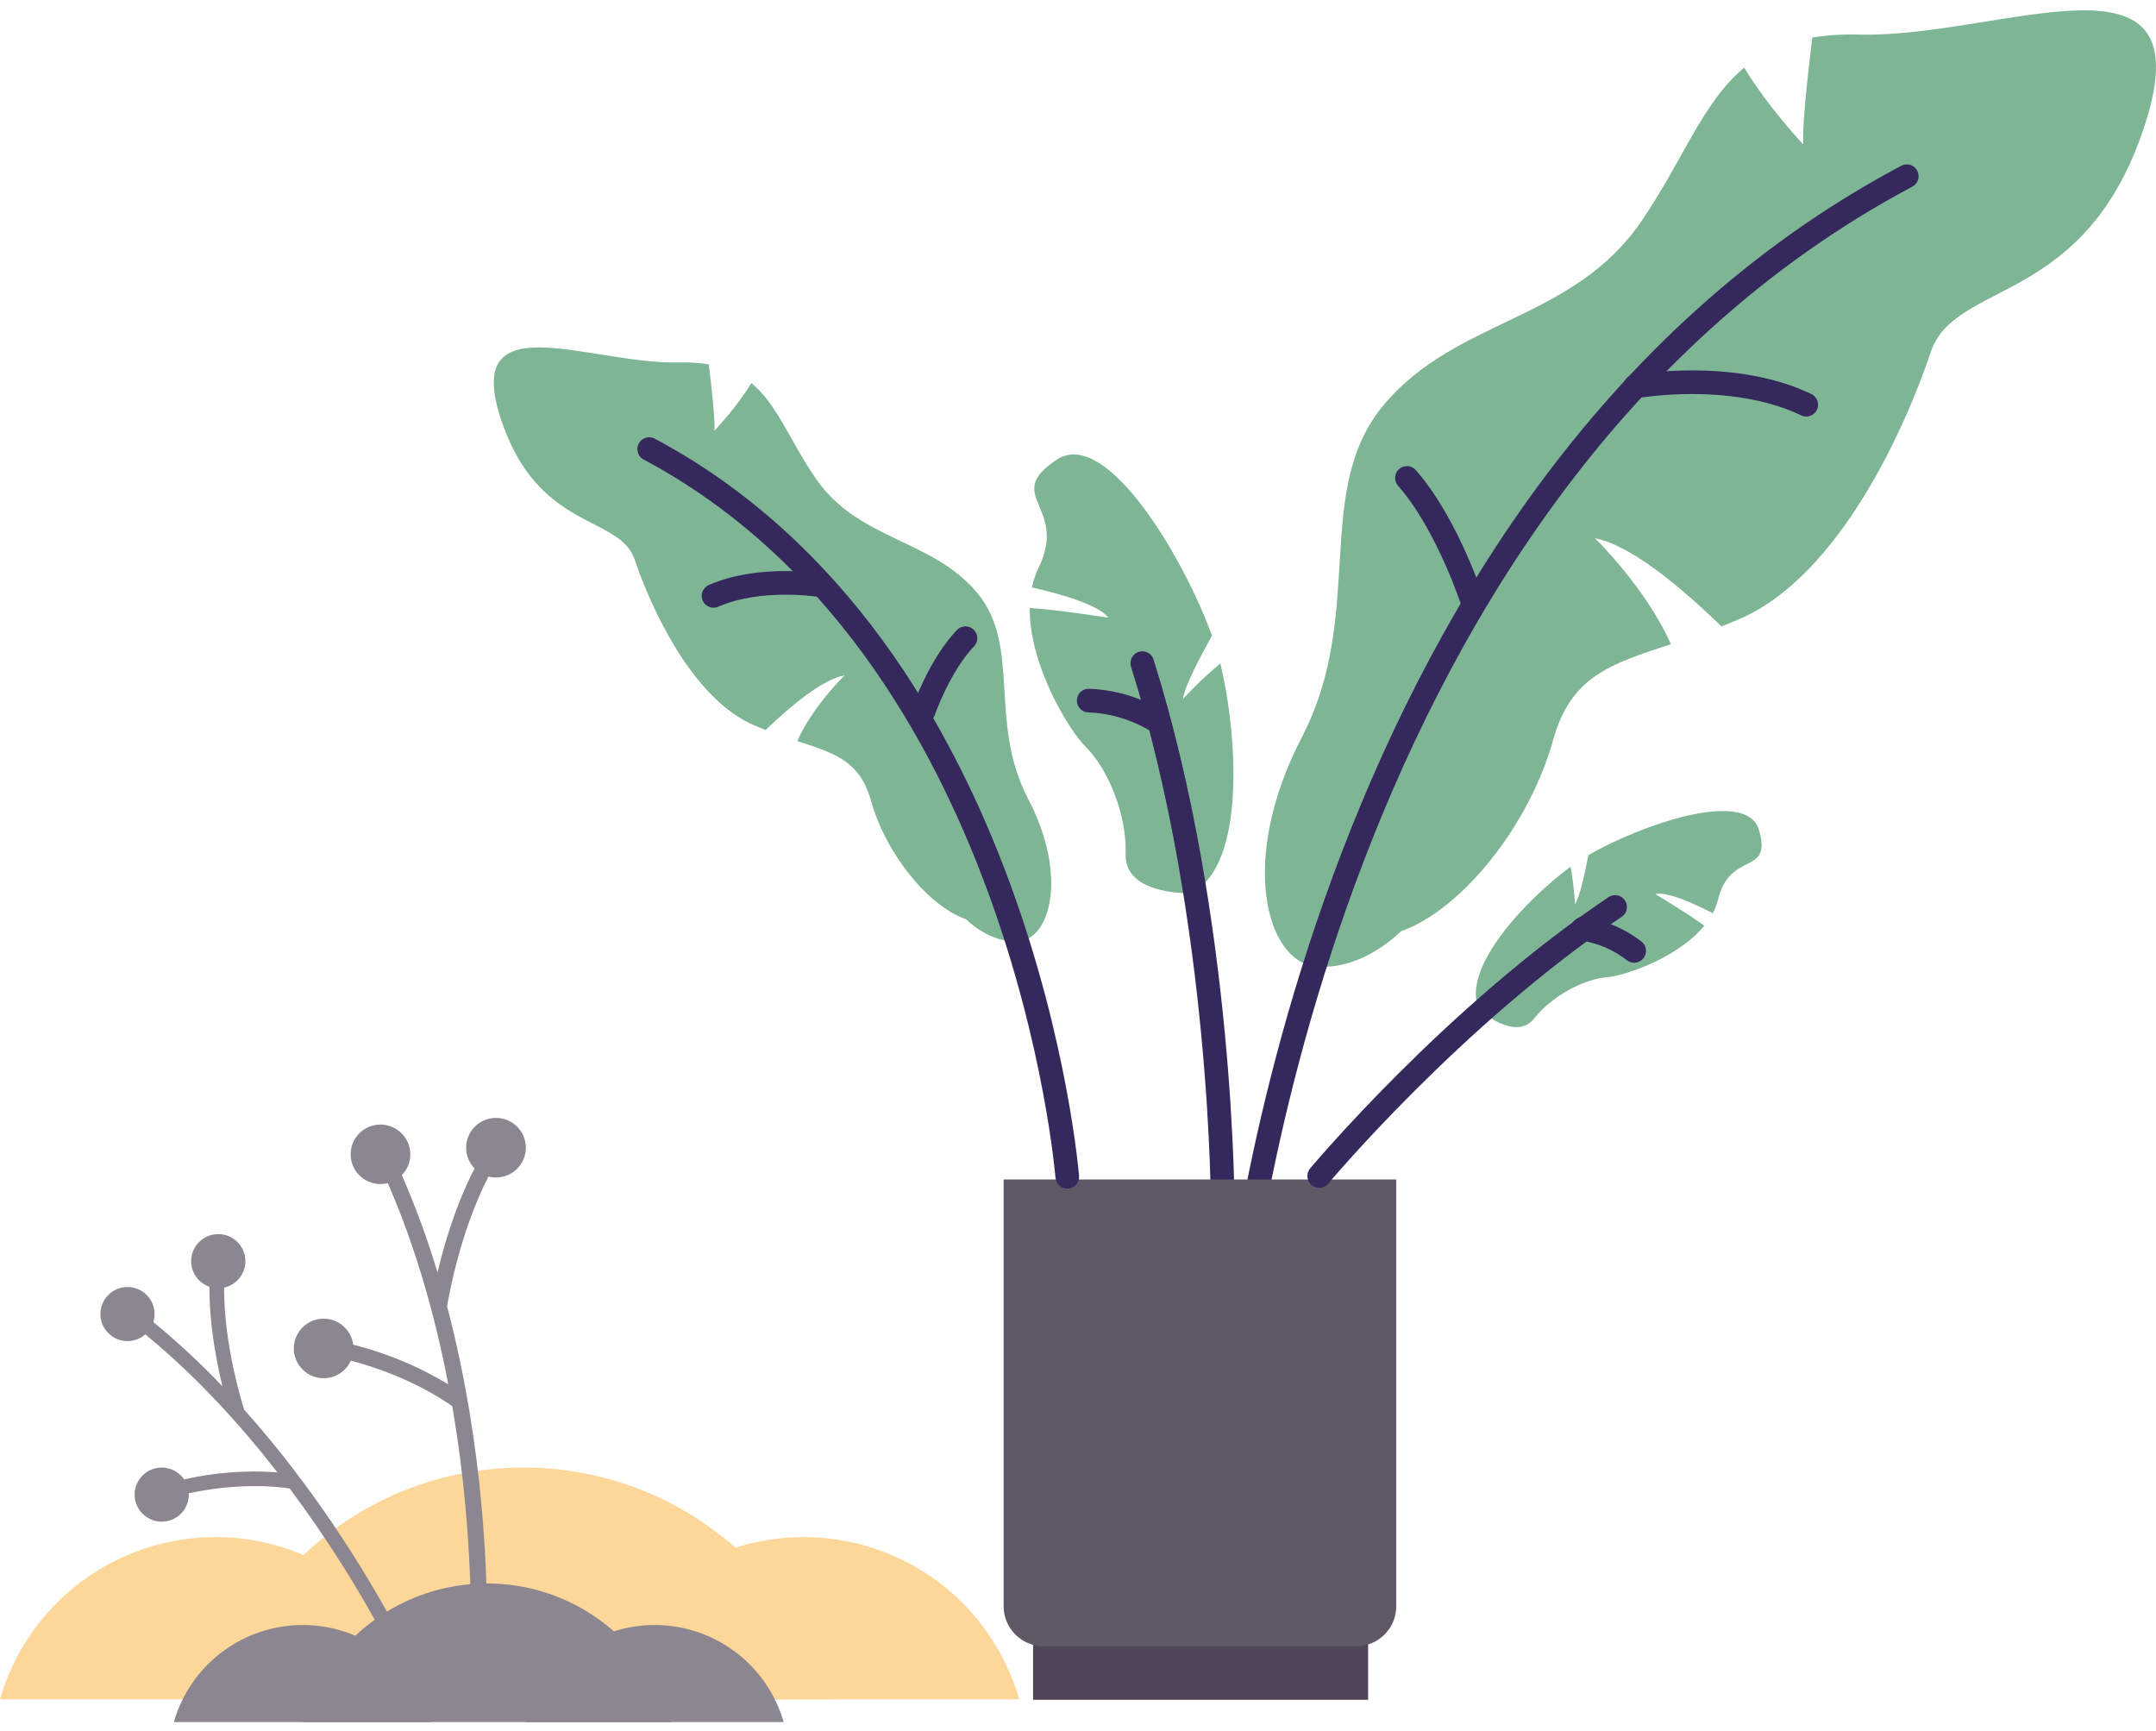
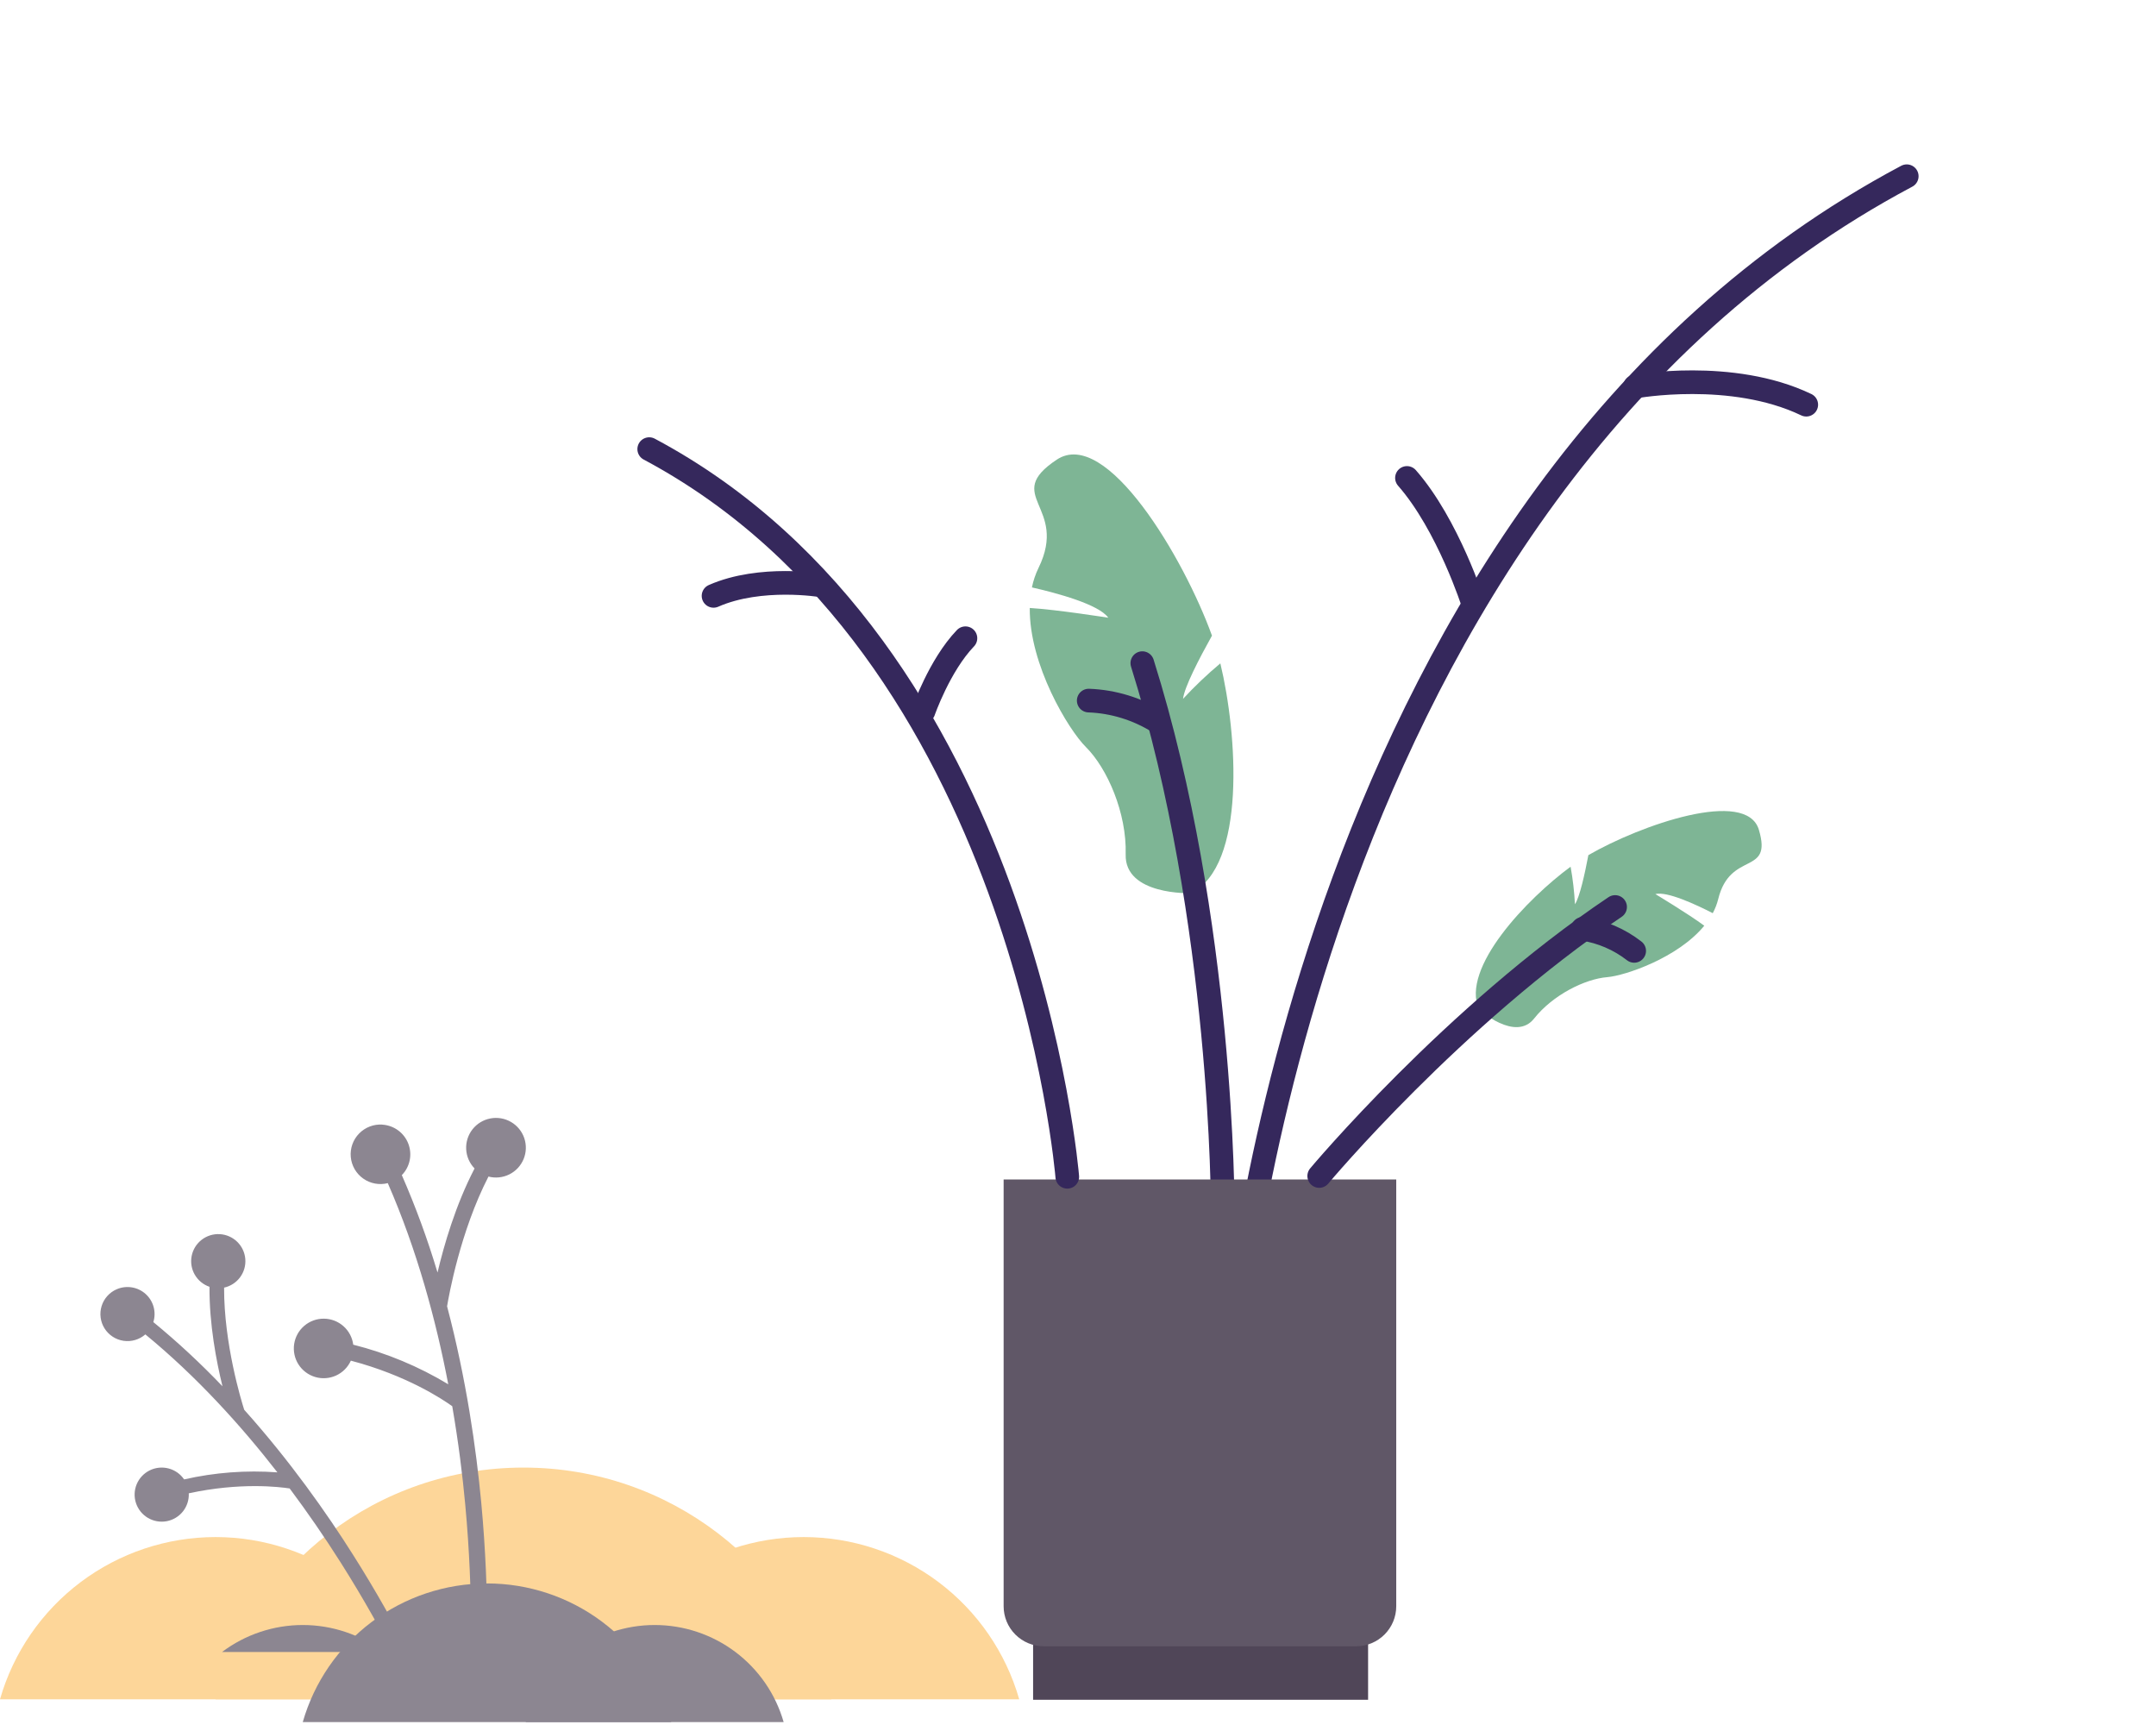
<svg xmlns="http://www.w3.org/2000/svg" width="208" height="167" viewBox="0 0 208 167" fill="none">
  <path d="M20.795 148.274C16.096 148.275 11.525 149.802 7.774 152.625C4.022 155.449 1.293 159.415 -0.001 163.924H41.591C40.298 159.415 37.569 155.449 33.817 152.625C30.065 149.802 25.494 148.275 20.795 148.274ZM77.532 148.274C72.833 148.275 68.262 149.802 64.51 152.625C60.758 155.449 58.029 159.415 56.736 163.924H98.329C97.035 159.415 94.306 155.449 90.554 152.625C86.802 149.802 82.231 148.274 77.532 148.274Z" fill="#FDD699" />
  <path d="M50.501 141.571C36.387 141.571 24.485 151.019 20.795 163.925H80.207C76.517 151.019 64.615 141.571 50.501 141.571Z" fill="#FDD699" />
-   <path d="M29.211 156.758C26.4 156.759 23.665 157.672 21.42 159.362C19.175 161.051 17.543 163.424 16.769 166.121H41.655C40.881 163.423 39.248 161.05 37.003 159.361C34.758 157.672 32.023 156.758 29.211 156.758ZM63.158 156.758C60.347 156.759 57.612 157.672 55.367 159.362C53.123 161.051 51.49 163.424 50.716 166.121H75.602C74.828 163.423 73.195 161.05 70.95 159.361C68.705 157.672 65.97 156.758 63.158 156.758Z" fill="#8C8691" />
+   <path d="M29.211 156.758C26.4 156.759 23.665 157.672 21.42 159.362H41.655C40.881 163.423 39.248 161.05 37.003 159.361C34.758 157.672 32.023 156.758 29.211 156.758ZM63.158 156.758C60.347 156.759 57.612 157.672 55.367 159.362C53.123 161.051 51.49 163.424 50.716 166.121H75.602C74.828 163.423 73.195 161.05 70.95 159.361C68.705 157.672 65.97 156.758 63.158 156.758Z" fill="#8C8691" />
  <path d="M46.983 152.747C42.967 152.746 39.06 154.051 35.854 156.465C32.647 158.878 30.315 162.267 29.209 166.121H64.76C63.654 162.267 61.322 158.877 58.114 156.464C54.907 154.051 51 152.746 46.983 152.747Z" fill="#8C8691" />
  <path d="M36.9 108.491C37.448 108.528 37.974 108.721 38.416 109.046C38.858 109.372 39.197 109.817 39.393 110.329C39.589 110.842 39.635 111.399 39.524 111.936C39.413 112.473 39.15 112.967 38.766 113.36C40.104 116.419 41.254 119.557 42.21 122.756C42.83 120.121 43.95 116.248 45.783 112.717C45.299 112.218 45.012 111.561 44.975 110.868C44.938 110.174 45.154 109.49 45.583 108.943C46.012 108.396 46.625 108.023 47.309 107.892C47.992 107.761 48.7 107.882 49.301 108.232C49.903 108.582 50.357 109.137 50.58 109.795C50.802 110.453 50.779 111.17 50.514 111.812C50.248 112.454 49.759 112.979 49.136 113.289C48.513 113.598 47.799 113.673 47.125 113.498C44.4 118.788 43.291 125.048 43.132 126.014C44.987 133.043 45.941 139.748 46.43 144.968C47.306 154.352 46.911 161.116 46.907 161.183L45.355 161.089C45.355 161.023 45.743 154.379 44.882 145.112C44.624 142.326 44.227 139.111 43.63 135.652C42.725 134.998 39.234 132.671 33.849 131.257C33.564 131.89 33.059 132.398 32.428 132.688C31.797 132.978 31.081 133.03 30.415 132.835C29.748 132.64 29.174 132.21 28.8 131.626C28.425 131.042 28.276 130.342 28.378 129.655C28.481 128.969 28.828 128.343 29.357 127.893C29.886 127.443 30.56 127.199 31.255 127.207C31.95 127.214 32.619 127.472 33.138 127.934C33.657 128.395 33.991 129.028 34.079 129.716C37.307 130.528 40.397 131.816 43.246 133.536C42.067 127.379 40.239 120.597 37.412 114.133C37.009 114.235 36.588 114.248 36.179 114.172C35.771 114.096 35.383 113.933 35.044 113.693C34.705 113.454 34.421 113.143 34.213 112.784C34.006 112.424 33.879 112.024 33.841 111.611C33.803 111.198 33.855 110.781 33.994 110.39C34.133 109.999 34.355 109.642 34.646 109.345C34.936 109.048 35.287 108.817 35.676 108.669C36.064 108.52 36.48 108.457 36.895 108.485L36.9 108.491ZM11.273 124.364C11.732 124.168 12.237 124.108 12.729 124.19C13.221 124.271 13.68 124.492 14.05 124.826C14.421 125.16 14.688 125.593 14.819 126.073C14.951 126.553 14.942 127.061 14.794 127.537C17.141 129.465 19.369 131.533 21.465 133.731C20.878 131.342 20.185 127.745 20.211 124.132C19.613 123.927 19.109 123.513 18.793 122.967C18.476 122.421 18.369 121.778 18.491 121.159C18.612 120.54 18.954 119.985 19.453 119.598C19.953 119.211 20.576 119.017 21.207 119.053C21.838 119.089 22.435 119.352 22.887 119.793C23.339 120.234 23.616 120.824 23.666 121.453C23.717 122.082 23.537 122.708 23.161 123.215C22.785 123.722 22.237 124.076 21.62 124.212C21.6 129.62 23.287 135.141 23.559 135.993C27.966 140.913 31.509 145.945 34.056 149.978C38.642 157.214 41.117 162.853 41.141 162.91L39.849 163.471C39.824 163.415 37.392 157.876 32.868 150.73C31.32 148.287 29.678 145.904 27.946 143.586C26.942 143.43 23.163 142.98 18.212 144.054C18.242 144.683 18.044 145.302 17.652 145.797C17.261 146.291 16.704 146.627 16.084 146.744C15.463 146.86 14.822 146.748 14.277 146.429C13.733 146.11 13.323 145.605 13.122 145.007C12.922 144.41 12.945 143.76 13.187 143.178C13.43 142.596 13.875 142.122 14.44 141.842C15.006 141.562 15.654 141.496 16.264 141.656C16.875 141.816 17.407 142.191 17.762 142.712C20.711 142.04 23.744 141.811 26.761 142.032C23.263 137.533 18.981 132.794 14.022 128.724C13.738 128.973 13.403 129.156 13.041 129.263C12.678 129.37 12.297 129.397 11.923 129.343C11.549 129.288 11.191 129.154 10.875 128.948C10.558 128.742 10.29 128.47 10.088 128.151C9.887 127.832 9.757 127.473 9.709 127.099C9.66 126.725 9.692 126.345 9.805 125.985C9.917 125.625 10.107 125.293 10.36 125.013C10.613 124.733 10.924 124.511 11.271 124.363L11.273 124.364Z" fill="#8C8691" />
  <path d="M106.921 59.589C106.921 59.589 101.942 58.802 99.347 58.649C99.285 64.148 103.098 70.411 104.75 72.052C106.819 74.1 108.713 78.432 108.599 82.415C108.485 86.398 114.899 86.161 114.899 86.161C120.247 83.524 119.386 70.849 117.732 63.992C116.461 65.056 115.259 66.199 114.134 67.415C114.256 66.296 115.692 63.531 116.925 61.318C114.228 53.85 106.727 41.163 101.951 44.341C96.646 47.864 103.119 48.802 100.193 54.783C99.902 55.381 99.687 56.014 99.554 56.666C101.918 57.201 106.004 58.291 106.921 59.589Z" fill="#7EB595" />
  <path d="M117.961 116.617C117.961 116.617 118.032 88.889 110.205 63.97" stroke="#35285C" stroke-width="2.281" stroke-linecap="round" stroke-linejoin="round" />
  <path d="M111.756 69.647C109.719 68.38 107.407 67.67 105.034 67.583" stroke="#35285C" stroke-width="2.281" stroke-linecap="round" stroke-linejoin="round" />
-   <path d="M126.82 93.21C131.393 93.743 135.168 89.826 135.168 89.826C140.918 87.832 147.517 79.722 149.829 71.406C151.558 65.206 155.365 64.066 161.198 62.144C158.752 56.644 153.883 51.931 153.883 51.931C157.303 52.57 162.113 56.581 166.08 60.43C166.65 60.194 167.251 59.954 167.857 59.692C177.516 55.519 183.91 41.038 186.264 33.973C188.618 26.908 201.347 29.638 207 11.809C212.652 -6.019 193.098 3.653 179.398 3.337C177.873 3.286 176.346 3.382 174.839 3.623C174.345 7.703 173.858 12.268 173.968 13.937C173.968 13.937 170.56 10.318 168.269 6.527C164.241 9.873 162.379 15.46 158.334 21.372C151.742 30.977 140.603 30.683 133.57 38.973C126.536 47.263 131.82 59.121 125.611 71.083C119.402 83.045 122.239 92.675 126.82 93.21Z" fill="#7EB595" />
  <path d="M119.059 129.648C119.059 129.648 125.659 47.973 183.954 16.999" stroke="#35285C" stroke-width="2.281" stroke-linecap="round" stroke-linejoin="round" />
  <path d="M142.147 58.291C142.147 58.291 139.718 50.642 135.736 46.104M157.733 37.292C157.733 37.292 167.057 35.586 174.259 39.039" stroke="#35285C" stroke-width="2.281" stroke-linecap="round" stroke-linejoin="round" />
  <path d="M99.668 118.938H131.987V163.971H99.668V118.938Z" fill="#504658" />
  <path d="M96.827 113.776H134.702V154.95C134.702 155.974 134.294 156.956 133.569 157.679C132.843 158.403 131.859 158.81 130.833 158.81H100.693C99.667 158.81 98.683 158.403 97.958 157.679C97.232 156.956 96.825 155.974 96.825 154.95V113.776H96.827Z" fill="#605767" />
  <path d="M159.701 86.248C159.701 86.248 162.883 88.16 164.42 89.3C161.865 92.413 156.763 94.123 155.057 94.262C152.924 94.433 149.814 95.967 148.003 98.254C146.191 100.541 142.681 97.377 142.681 97.377C140.903 93.371 147.36 86.671 151.523 83.608C151.74 84.805 151.88 86.014 151.943 87.228C152.401 86.542 152.892 84.314 153.238 82.49C158.278 79.577 168.489 76.009 169.689 80.048C171.025 84.529 166.928 81.997 165.764 86.733C165.646 87.206 165.469 87.662 165.238 88.091C163.65 87.274 160.83 85.954 159.701 86.248Z" fill="#7EB595" />
  <path d="M127.27 113.444C127.27 113.444 140.182 98 155.817 87.493" stroke="#35285C" stroke-width="2.281" stroke-linecap="round" stroke-linejoin="round" />
  <path d="M152.699 89.598C154.512 89.875 156.218 90.608 157.658 91.728" stroke="#35285C" stroke-width="2.281" stroke-linecap="round" stroke-linejoin="round" />
-   <path d="M98.42 90.778C95.559 91.109 93.198 88.677 93.198 88.677C89.6 87.439 85.473 82.403 84.026 77.239C82.945 73.388 80.563 72.68 76.914 71.487C78.444 68.072 81.49 65.145 81.49 65.145C79.351 65.542 76.342 68.033 73.86 70.423C73.504 70.277 73.128 70.127 72.749 69.965C66.707 67.374 62.706 58.381 61.233 53.994C59.761 49.607 51.798 51.301 48.262 40.23C44.727 29.159 56.959 35.166 65.529 34.969C66.483 34.938 67.438 34.997 68.381 35.147C68.69 37.68 68.994 40.515 68.925 41.552C68.925 41.552 71.058 39.305 72.491 36.95C75.01 39.028 76.175 42.498 78.706 46.169C82.829 52.133 89.798 51.95 94.197 57.099C98.597 62.247 95.292 69.61 99.176 77.038C103.06 84.467 101.286 90.446 98.42 90.778Z" fill="#7EB595" />
  <path d="M102.966 113.52C102.966 113.52 98.864 62.625 62.633 43.324" stroke="#35285C" stroke-width="2.281" stroke-linecap="round" stroke-linejoin="round" />
  <path d="M89.097 68.615C89.097 68.615 90.629 64.192 93.141 61.567M79.264 56.471C79.264 56.471 73.381 55.484 68.838 57.481" stroke="#35285C" stroke-width="2.281" stroke-linecap="round" stroke-linejoin="round" />
</svg>